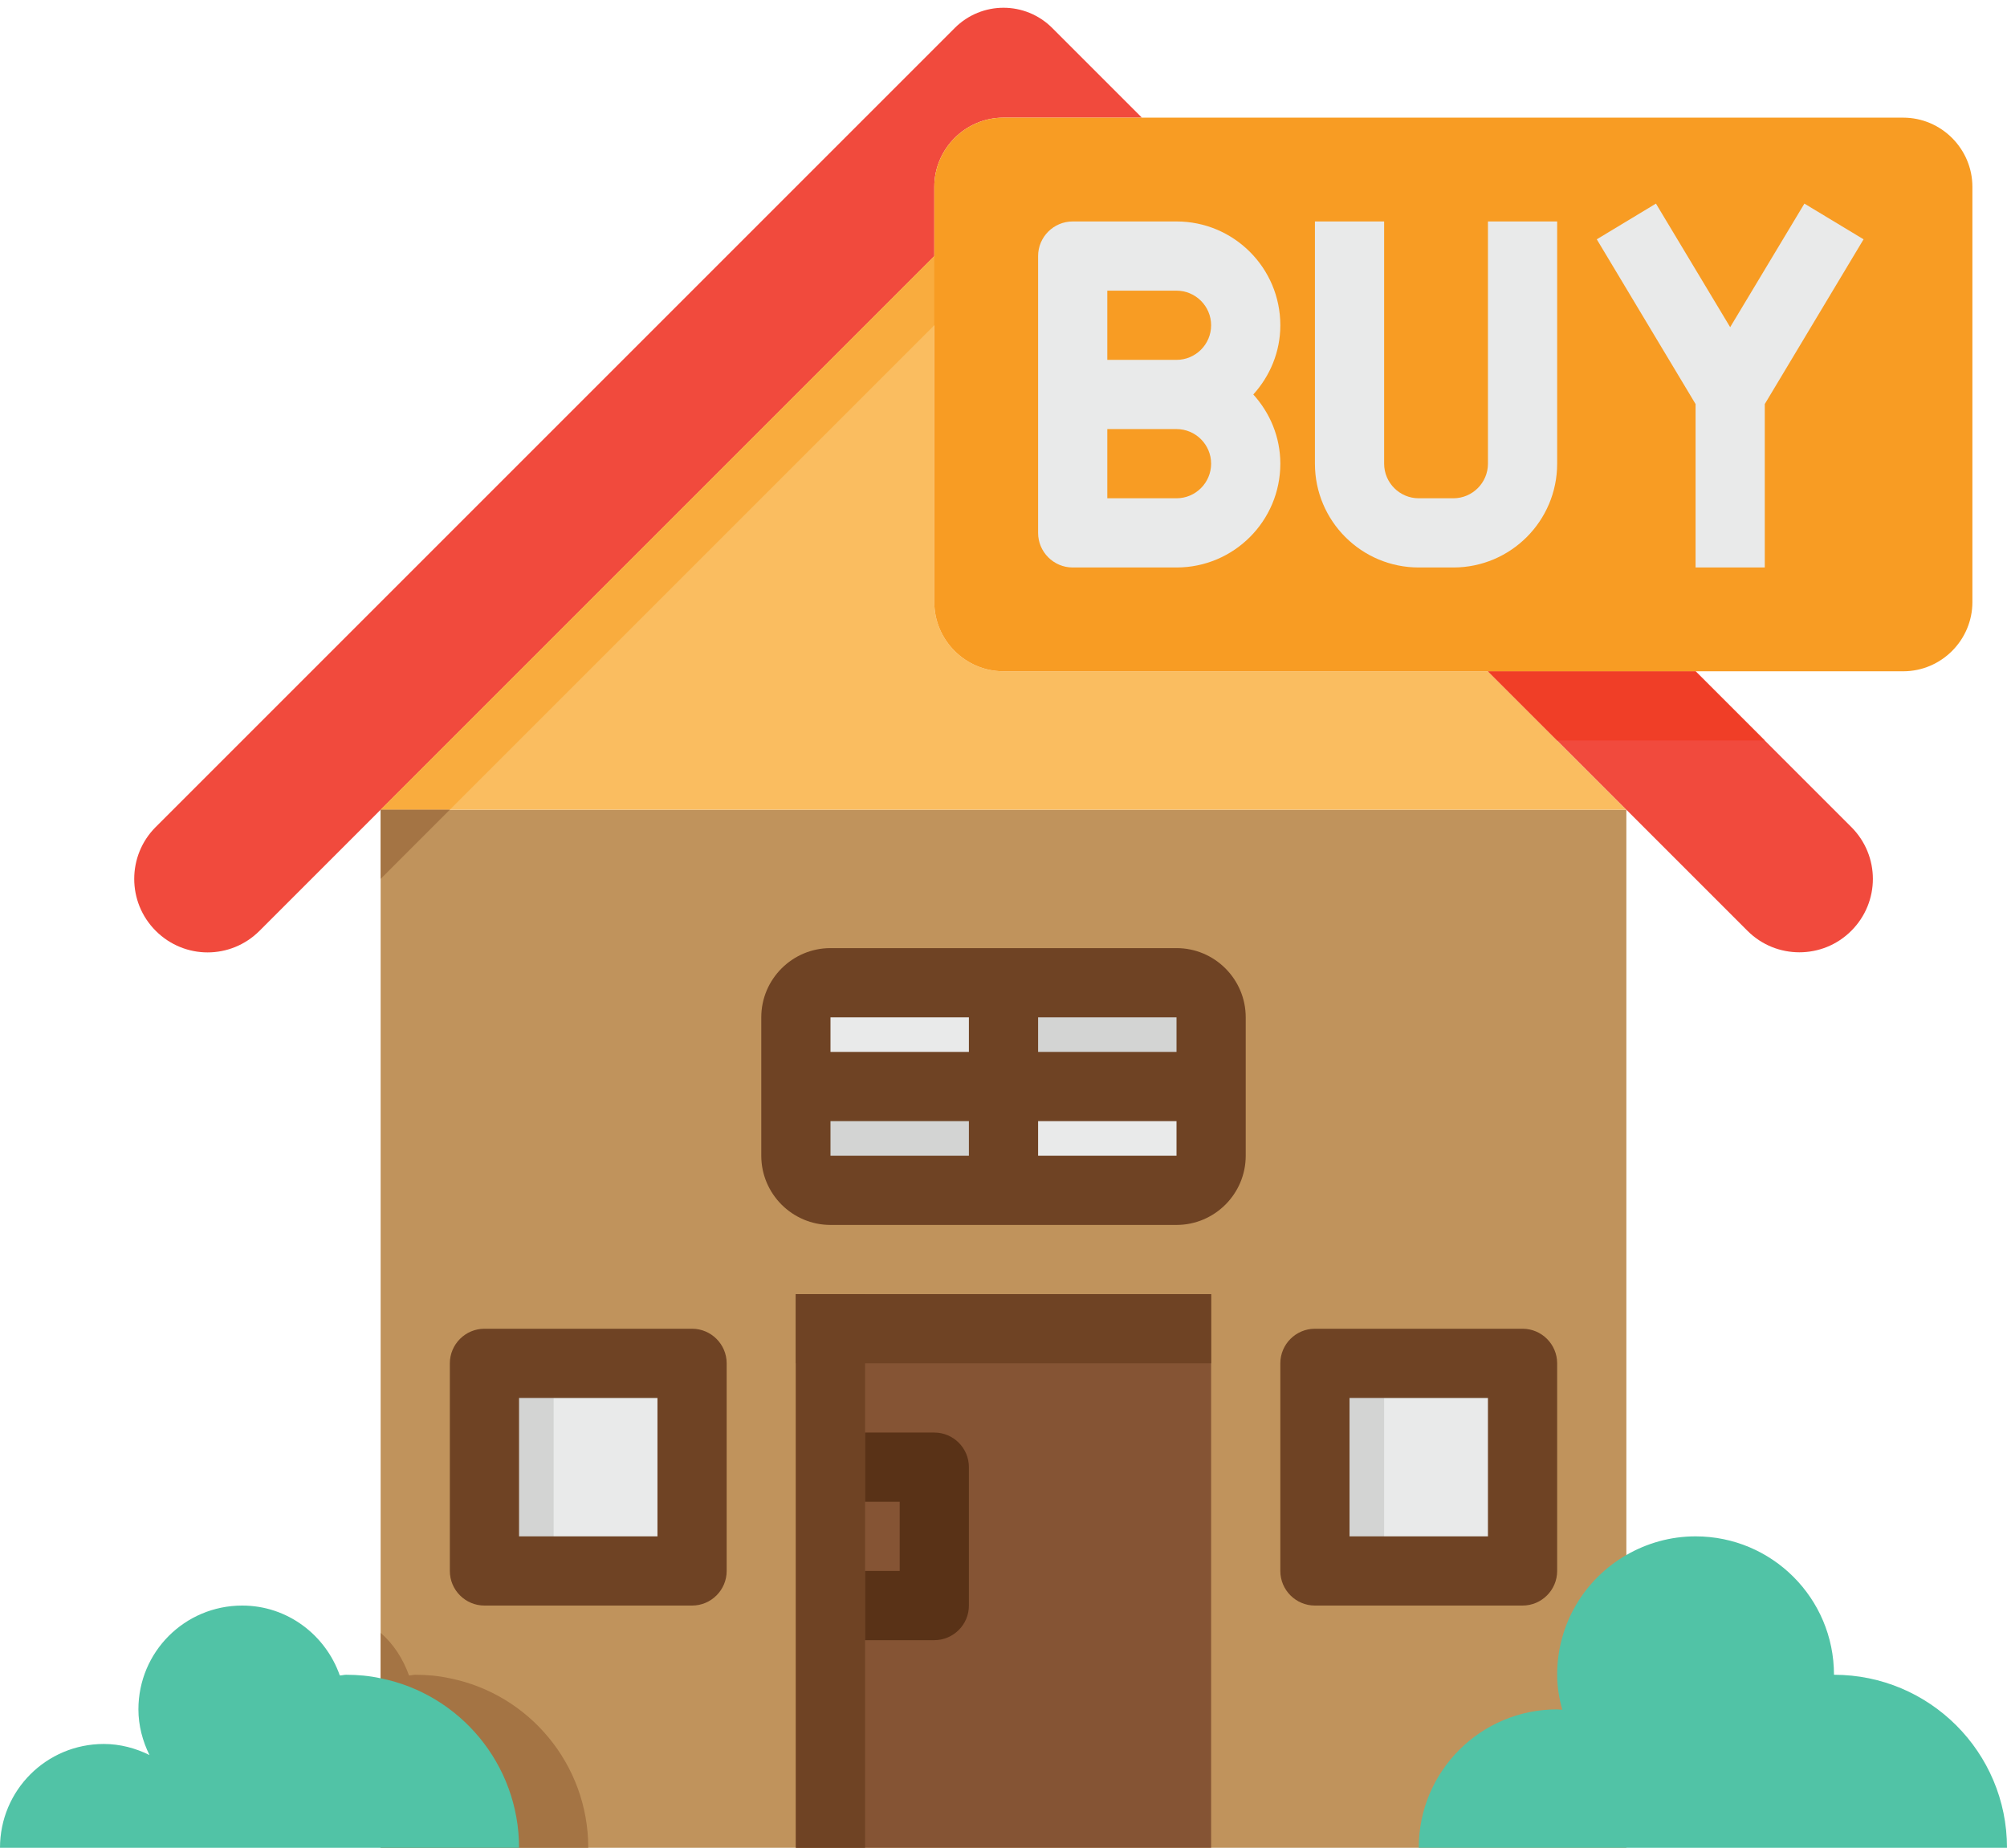
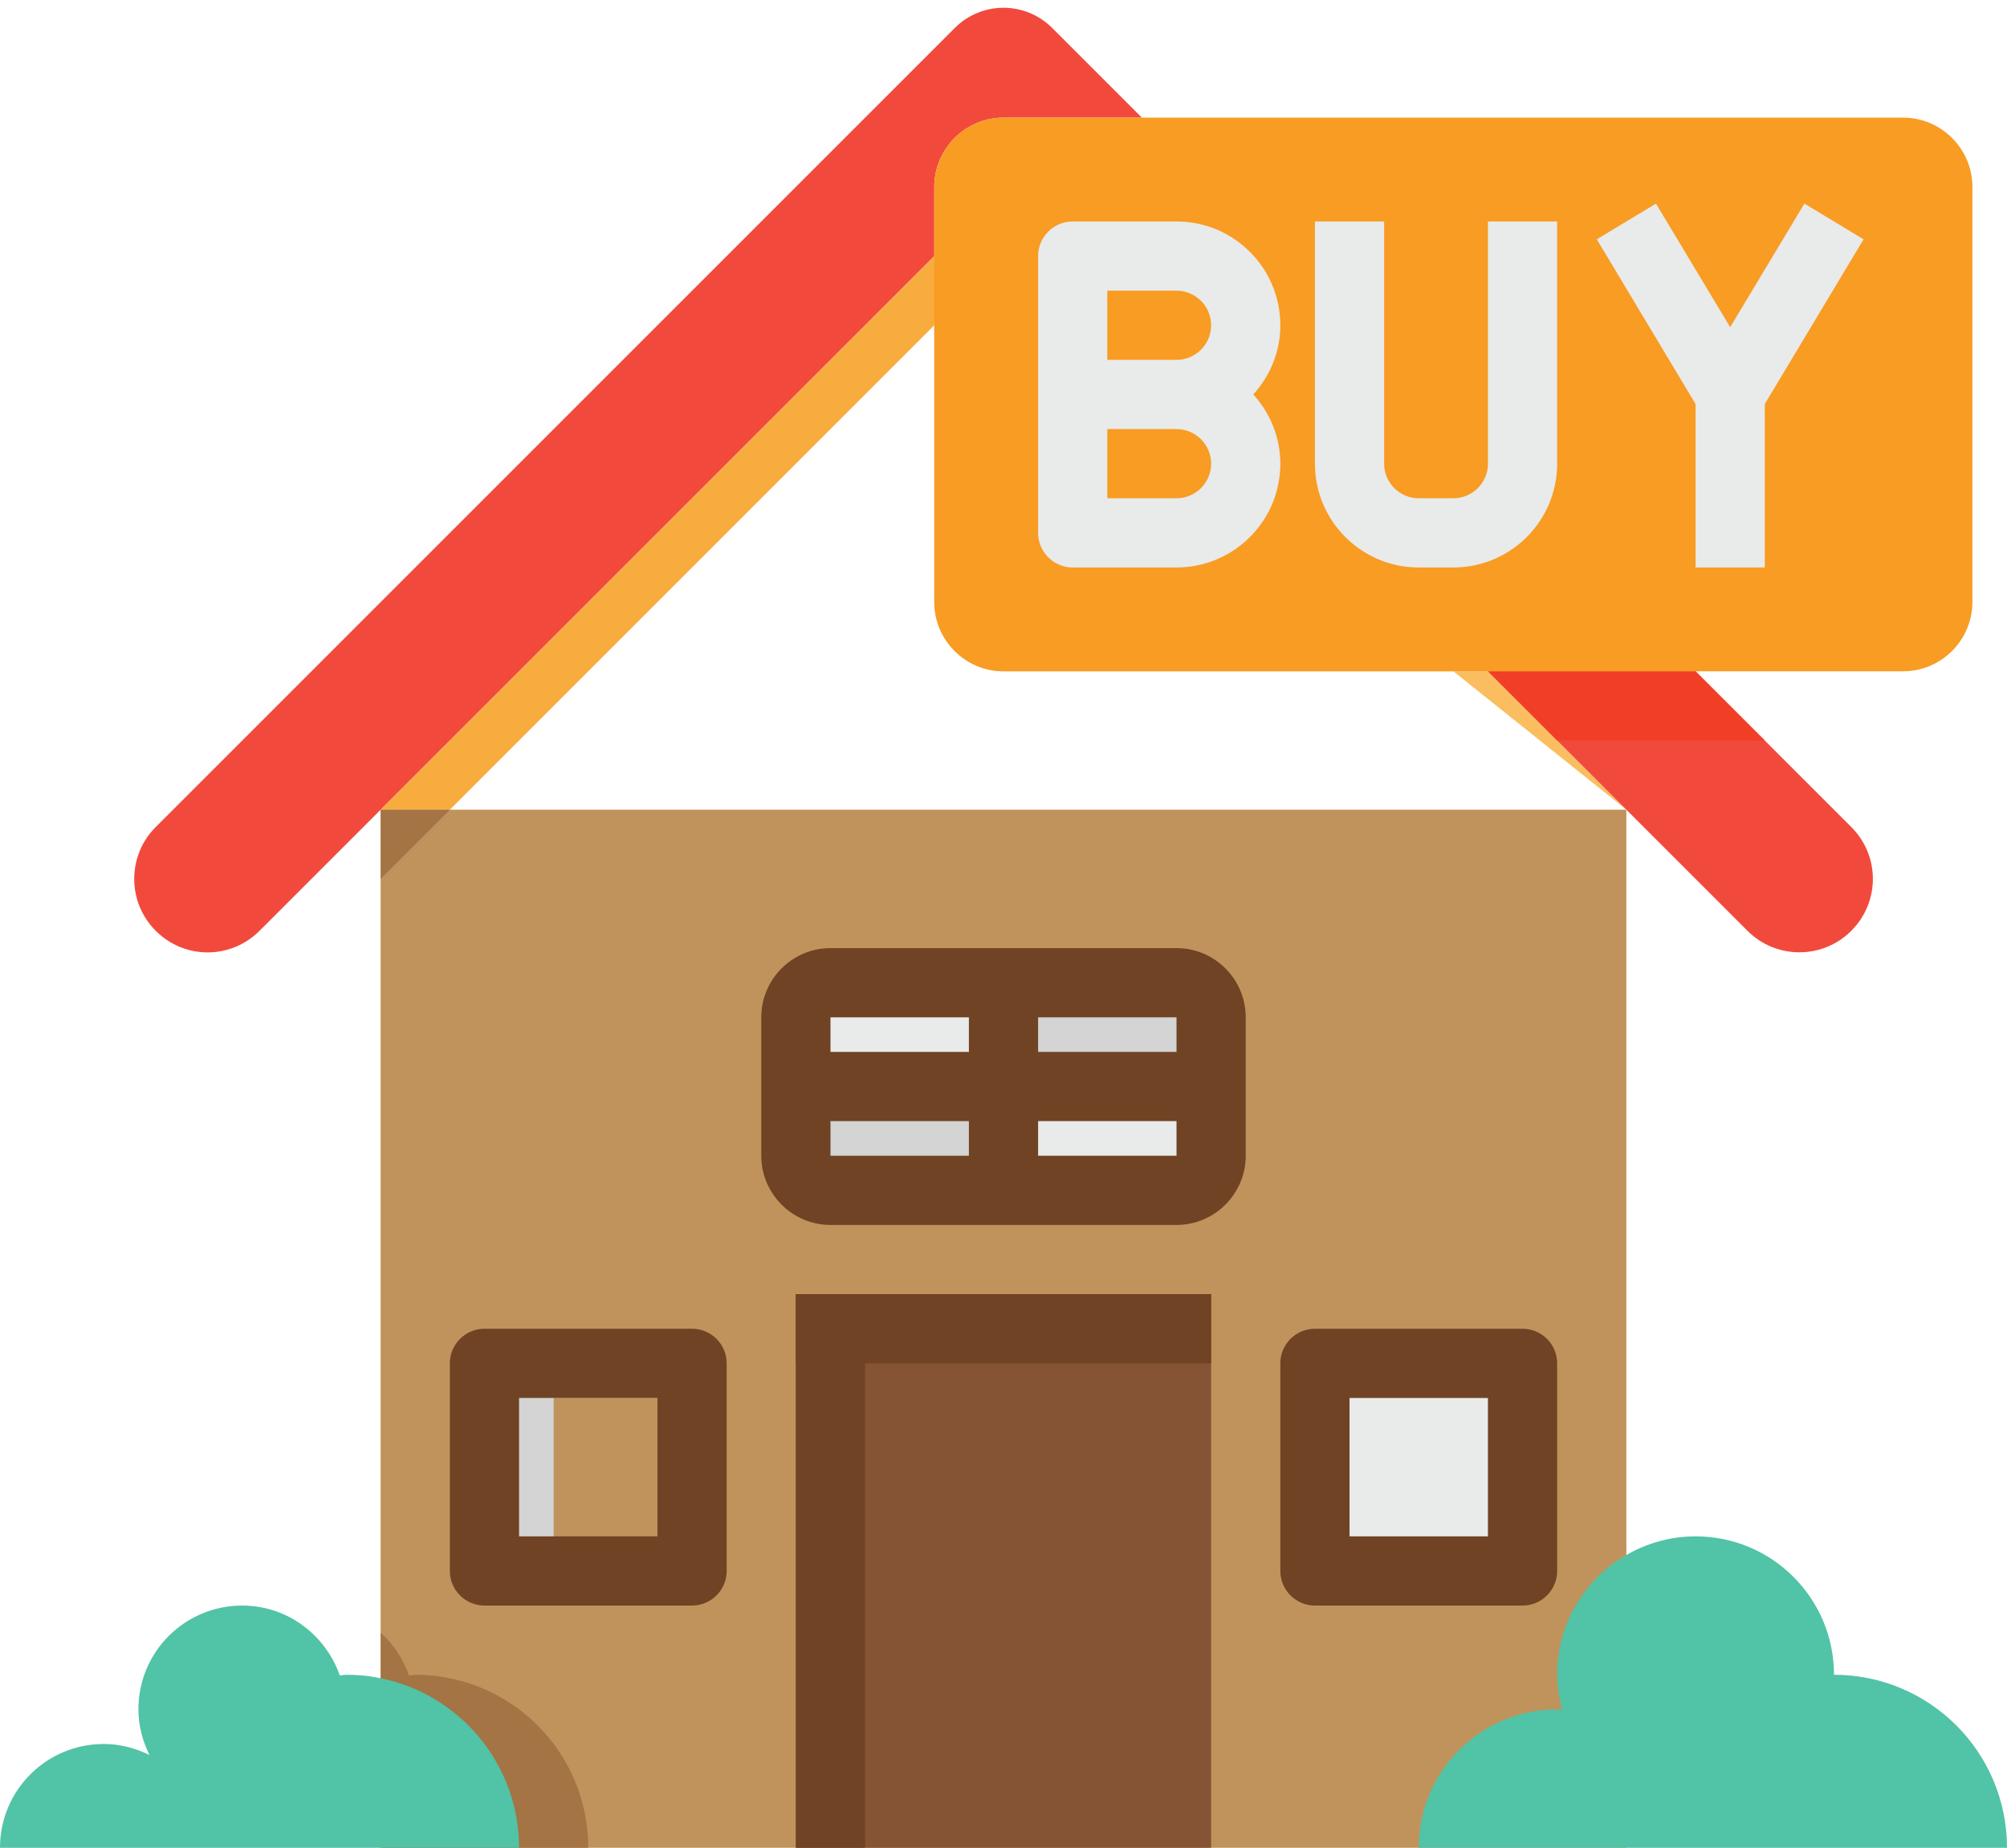
<svg xmlns="http://www.w3.org/2000/svg" height="53.4" preserveAspectRatio="xMidYMid meet" version="1.0" viewBox="3.0 7.6 58.0 53.4" width="58.0" zoomAndPan="magnify">
  <g>
    <g>
      <path d="M 14 31 L 14 61 L 50 61 L 50 31 L 14 31" fill="#c0935c" />
    </g>
    <g>
      <path d="M 61 61 L 44 61 C 44 58.789 45.789 57 48 57 C 48.051 57 48.102 57.012 48.148 57.012 C 48.059 56.691 48 56.352 48 56 C 48 54.52 48.801 53.23 50 52.539 C 50.59 52.199 51.27 52 52 52 C 54.211 52 56 53.789 56 56 C 58.762 56 61 58.238 61 61" fill="#51c3a6" />
    </g>
    <g>
      <path d="M 26 39 L 32 39 L 32 42 L 27 42 C 26.449 42 26 41.551 26 41 L 26 39" fill="#d3d4d3" />
    </g>
    <g>
      <path d="M 38 37 L 38 39 L 32 39 L 32 36 L 37 36 C 37.551 36 38 36.449 38 37" fill="#d3d4d3" />
    </g>
    <g>
      <path d="M 38 39 L 38 41 C 38 41.551 37.551 42 37 42 L 32 42 L 32 39 L 38 39" fill="#e9eaea" />
    </g>
    <g>
      <path d="M 27 36 L 32 36 L 32 39 L 26 39 L 26 37 C 26 36.449 26.449 36 27 36" fill="#e9eaea" />
    </g>
    <g>
      <path d="M 47 47 L 47 53 L 41 53 L 41 47 L 47 47" fill="#e9eaea" />
    </g>
    <g>
-       <path d="M 23 47 L 23 53 L 17 53 L 17 47 L 23 47" fill="#e9eaea" />
-     </g>
+       </g>
    <g>
      <path d="M 26 61 L 26 45 L 38 45 L 38 61 L 26 61" fill="#855434" />
    </g>
    <g>
-       <path d="M 50 31 L 14 31 L 30 15 L 30 25 C 30 26.098 30.898 27 32 27 L 46 27 L 50 31" fill="#fabd60" />
+       <path d="M 50 31 L 30 15 L 30 25 C 30 26.098 30.898 27 32 27 L 46 27 L 50 31" fill="#fabd60" />
    </g>
    <g>
      <path d="M 56.5 31.5 C 57.332 32.332 57.332 33.668 56.5 34.5 C 56.082 34.918 55.539 35.121 55 35.121 C 54.461 35.121 53.918 34.918 53.5 34.5 L 46 27 L 52 27 L 56.5 31.5" fill="#f14a3d" />
    </g>
    <g>
      <path d="M 32 11 C 30.898 11 30 11.902 30 13 L 30 15 L 10.5 34.5 C 9.668 35.332 8.332 35.332 7.5 34.5 C 7.082 34.082 6.879 33.539 6.879 33 C 6.879 32.461 7.082 31.918 7.5 31.5 L 30.59 8.41 C 31.371 7.629 32.629 7.629 33.41 8.41 L 36 11 L 32 11" fill="#f14a3d" />
    </g>
    <g>
      <path d="M 20 61 L 14 61 L 14 54.789 C 14.371 55.109 14.648 55.539 14.82 56.02 C 14.879 56.02 14.941 56 15 56 C 15.34 56 15.68 56.031 16 56.102 C 18.281 56.559 20 58.582 20 61" fill="#a47444" />
    </g>
    <g>
      <path d="M 32.59 14.41 C 32.719 14.281 32.852 14.18 33 14.098 C 32.238 13.652 31.238 13.762 30.59 14.41 L 14 31 L 16 31 L 32.59 14.41" fill="#f9ac3e" />
    </g>
    <g>
      <path d="M 14 31 L 14 33 L 16 31 Z M 14 31" fill="#a47444" />
    </g>
    <g>
      <path d="M 28 61 L 26 61 L 26 45 L 28 45 L 28 61" fill="#6f4324" />
    </g>
    <g>
      <path d="M 19 53 L 17 53 L 17 47 L 19 47 L 19 53" fill="#d3d4d3" />
    </g>
    <g>
-       <path d="M 43 53 L 41 53 L 41 47 L 43 47 L 43 53" fill="#d3d4d3" />
-     </g>
+       </g>
    <g>
      <path d="M 54 29 L 48 29 L 46 27 L 52 27 L 54 29" fill="#f03e27" />
    </g>
    <g>
      <path d="M 14 56.102 C 16.281 56.559 18 58.582 18 61 L 3 61 C 3 59.34 4.34 58 6 58 C 6.469 58 6.918 58.121 7.32 58.32 C 7.121 57.918 7 57.469 7 57 C 7 55.34 8.34 54 10 54 C 11.309 54 12.41 54.852 12.82 56.02 C 12.879 56.02 12.941 56 13 56 C 13.34 56 13.68 56.031 14 56.102" fill="#51c3a6" />
    </g>
    <g>
      <path d="M 60 13 L 60 25 C 60 26.098 59.102 27 58 27 L 32 27 C 30.898 27 30 26.098 30 25 L 30 13 C 30 11.902 30.898 11 32 11 L 58 11 C 59.102 11 60 11.902 60 13" fill="#f89c23" />
    </g>
    <g>
      <path d="M 23 48 L 17 48 L 17 47 L 23 47 L 23 48" fill="#d3d4d3" />
    </g>
    <g>
      <path d="M 47 48 L 41 48 L 41 47 L 47 47 L 47 48" fill="#d3d4d3" />
    </g>
    <g>
      <path d="M 38 47 L 26 47 L 26 45 L 38 45 L 38 47" fill="#6f4324" />
    </g>
    <g>
      <path d="M 42 52 L 46 52 L 46 48 L 42 48 Z M 47 54 L 41 54 C 40.449 54 40 53.551 40 53 L 40 47 C 40 46.449 40.449 46 41 46 L 47 46 C 47.551 46 48 46.449 48 47 L 48 53 C 48 53.551 47.551 54 47 54" fill="#6f4324" />
    </g>
    <g>
      <path d="M 18 52 L 22 52 L 22 48 L 18 48 Z M 23 54 L 17 54 C 16.449 54 16 53.551 16 53 L 16 47 C 16 46.449 16.449 46 17 46 L 23 46 C 23.551 46 24 46.449 24 47 L 24 53 C 24 53.551 23.551 54 23 54" fill="#6f4324" />
    </g>
    <g>
      <path d="M 33 41 L 33 40 L 37 40 L 37 41 Z M 27 40 L 31 40 L 31 41 L 27 41 Z M 31 37 L 31 38 L 27 38 L 27 37 Z M 37 38 L 33 38 L 33 37 L 37 37 Z M 37 35 L 27 35 C 25.898 35 25 35.898 25 37 L 25 41 C 25 42.102 25.898 43 27 43 L 37 43 C 38.102 43 39 42.102 39 41 L 39 37 C 39 35.898 38.102 35 37 35" fill="#6f4324" />
    </g>
    <g>
-       <path d="M 30 55 L 28 55 L 28 53 L 29 53 L 29 51 L 28 51 L 28 49 L 30 49 C 30.551 49 31 49.449 31 50 L 31 54 C 31 54.551 30.551 55 30 55" fill="#593217" />
-     </g>
+       </g>
    <g>
      <path d="M 37 22 L 35 22 L 35 20 L 37 20 C 37.551 20 38 20.449 38 21 C 38 21.551 37.551 22 37 22 Z M 35 16 L 37 16 C 37.551 16 38 16.449 38 17 C 38 17.551 37.551 18 37 18 L 35 18 Z M 37 14 L 34 14 C 33.449 14 33 14.449 33 15 L 33 23 C 33 23.551 33.449 24 34 24 L 37 24 C 38.656 24 40 22.656 40 21 C 40 20.227 39.699 19.531 39.219 19 C 39.699 18.469 40 17.773 40 17 C 40 15.344 38.656 14 37 14" fill="#e9eaea" />
    </g>
    <g>
      <path d="M 46 21 C 46 21.551 45.551 22 45 22 L 44 22 C 43.449 22 43 21.551 43 21 L 43 14 L 41 14 L 41 21 C 41 22.656 42.344 24 44 24 L 45 24 C 46.656 24 48 22.656 48 21 L 48 14 L 46 14 L 46 21" fill="#e9eaea" />
    </g>
    <g>
      <path d="M 56.855 14.516 L 55.145 13.484 L 53 17.055 L 50.855 13.484 L 49.145 14.516 L 52 19.277 L 52 24 L 54 24 L 54 19.277 L 56.855 14.516" fill="#e9eaea" />
    </g>
  </g>
</svg>